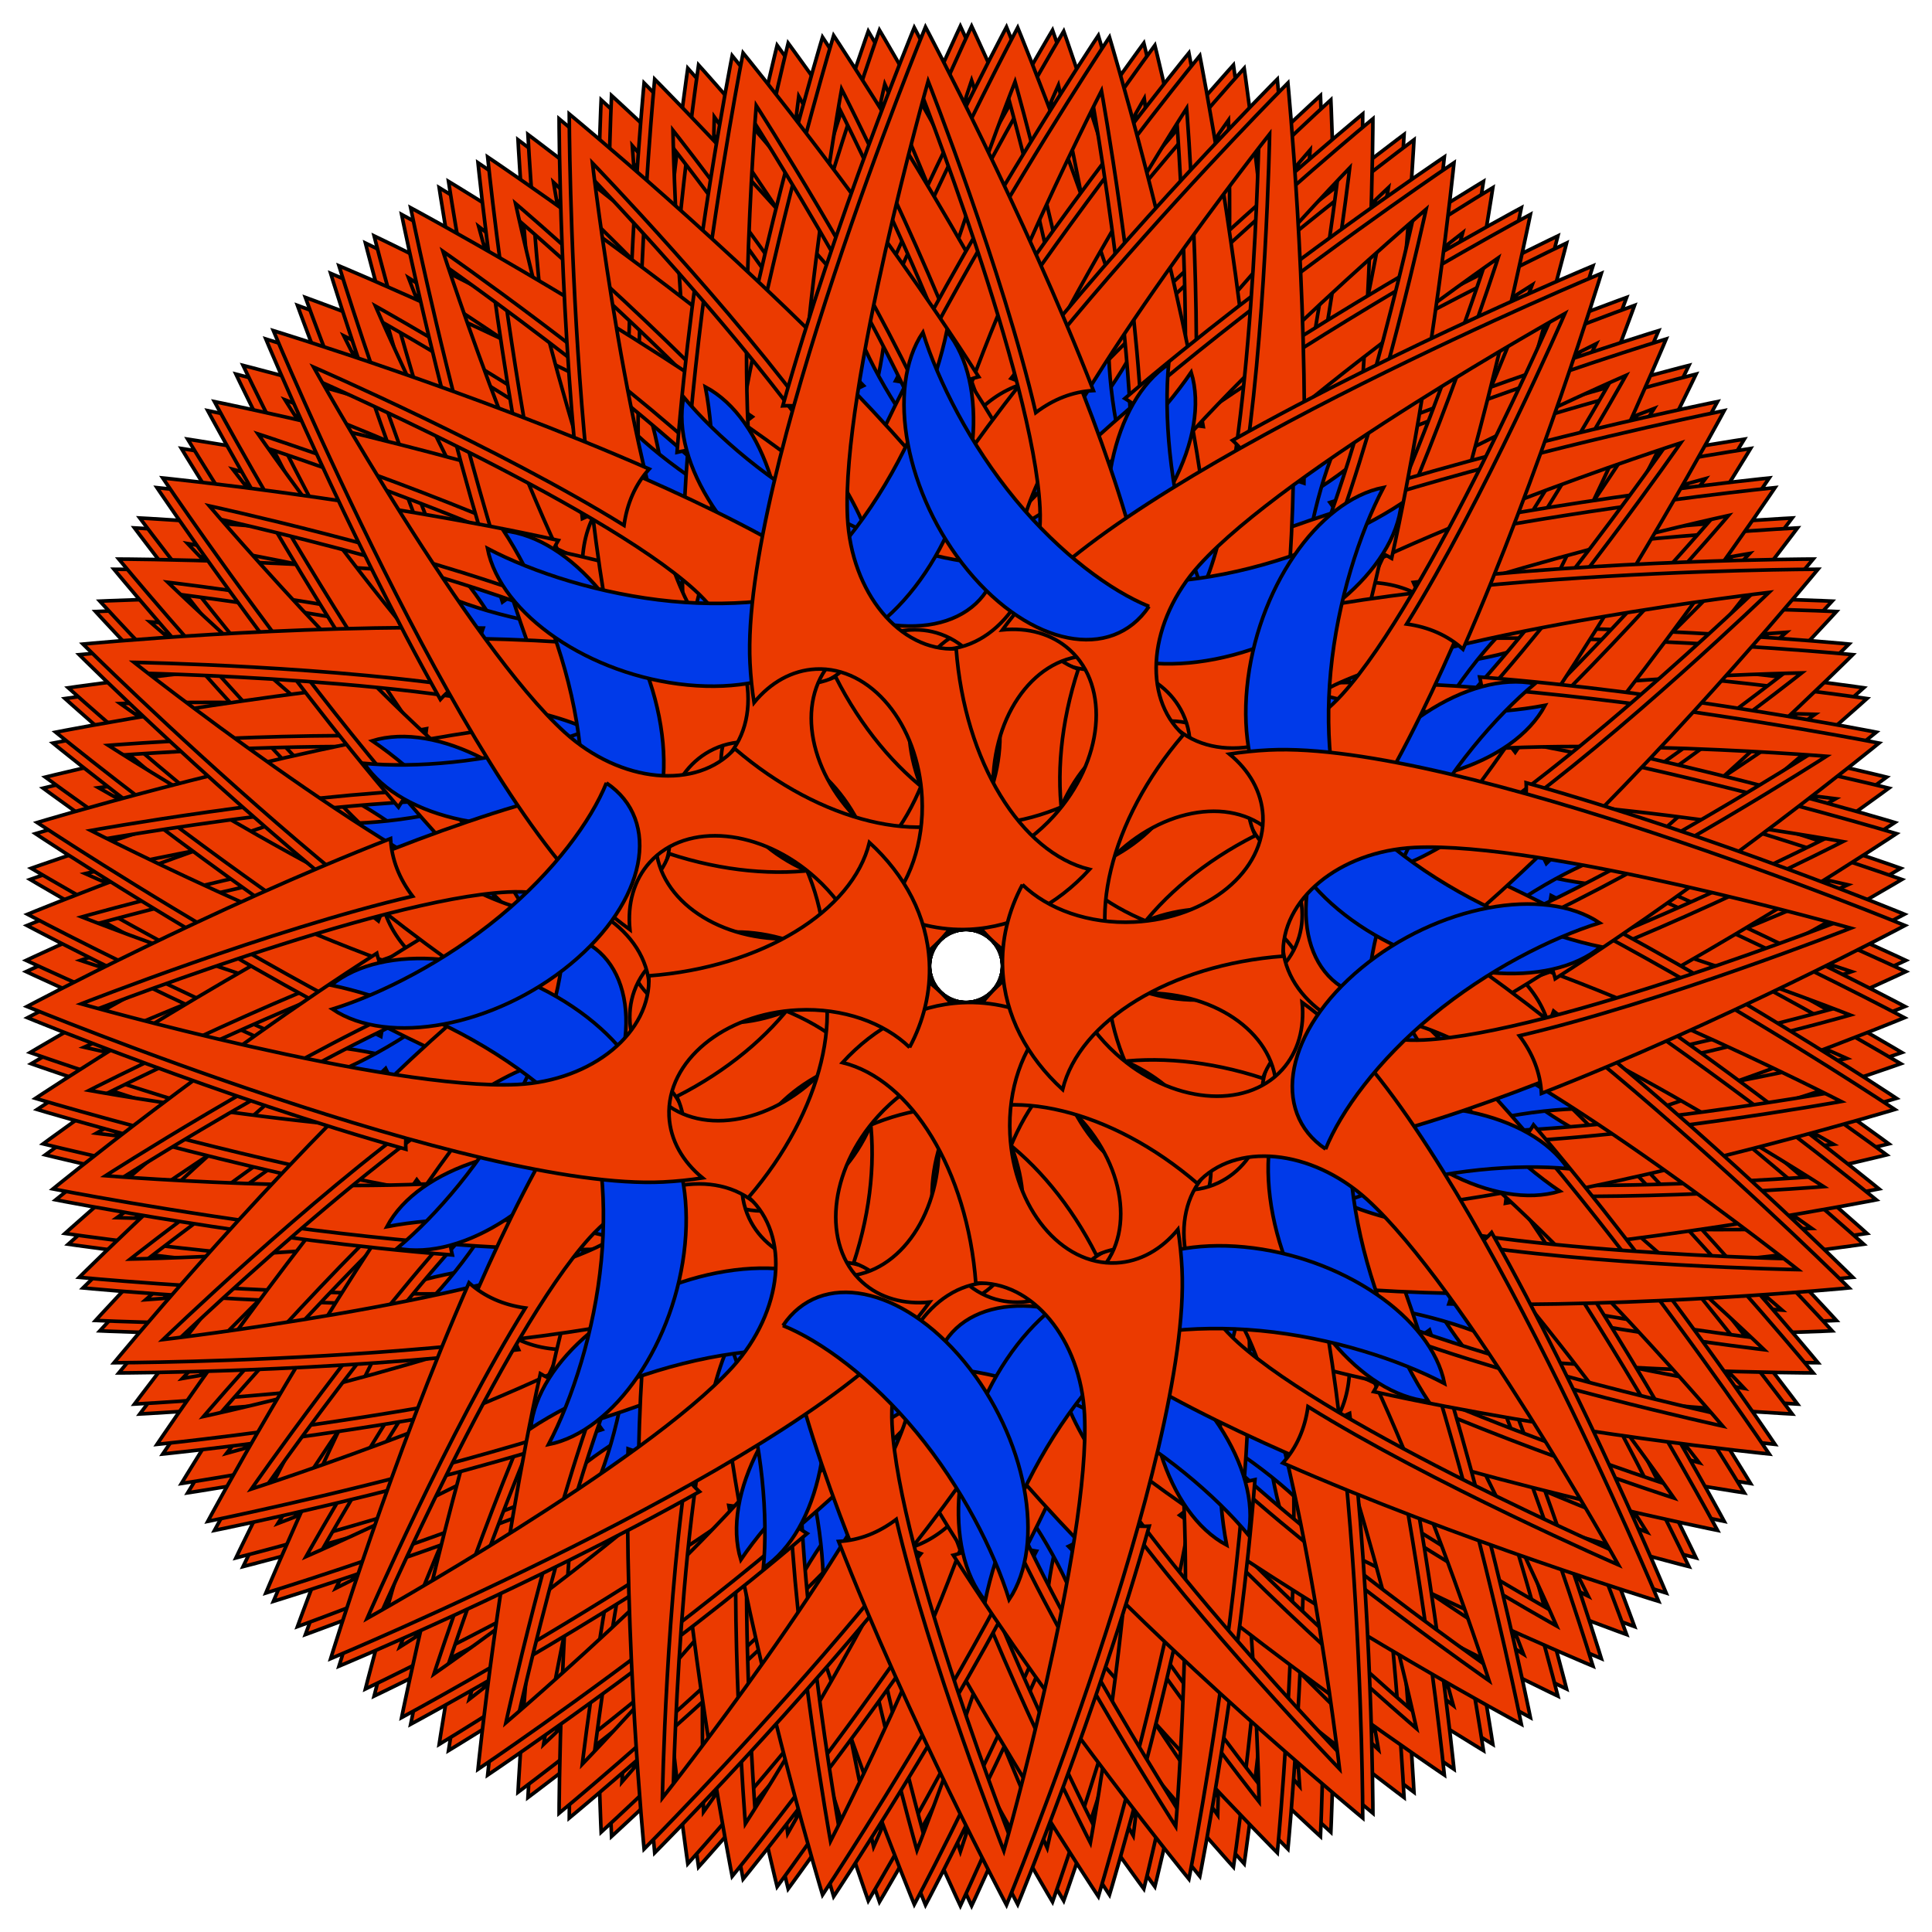
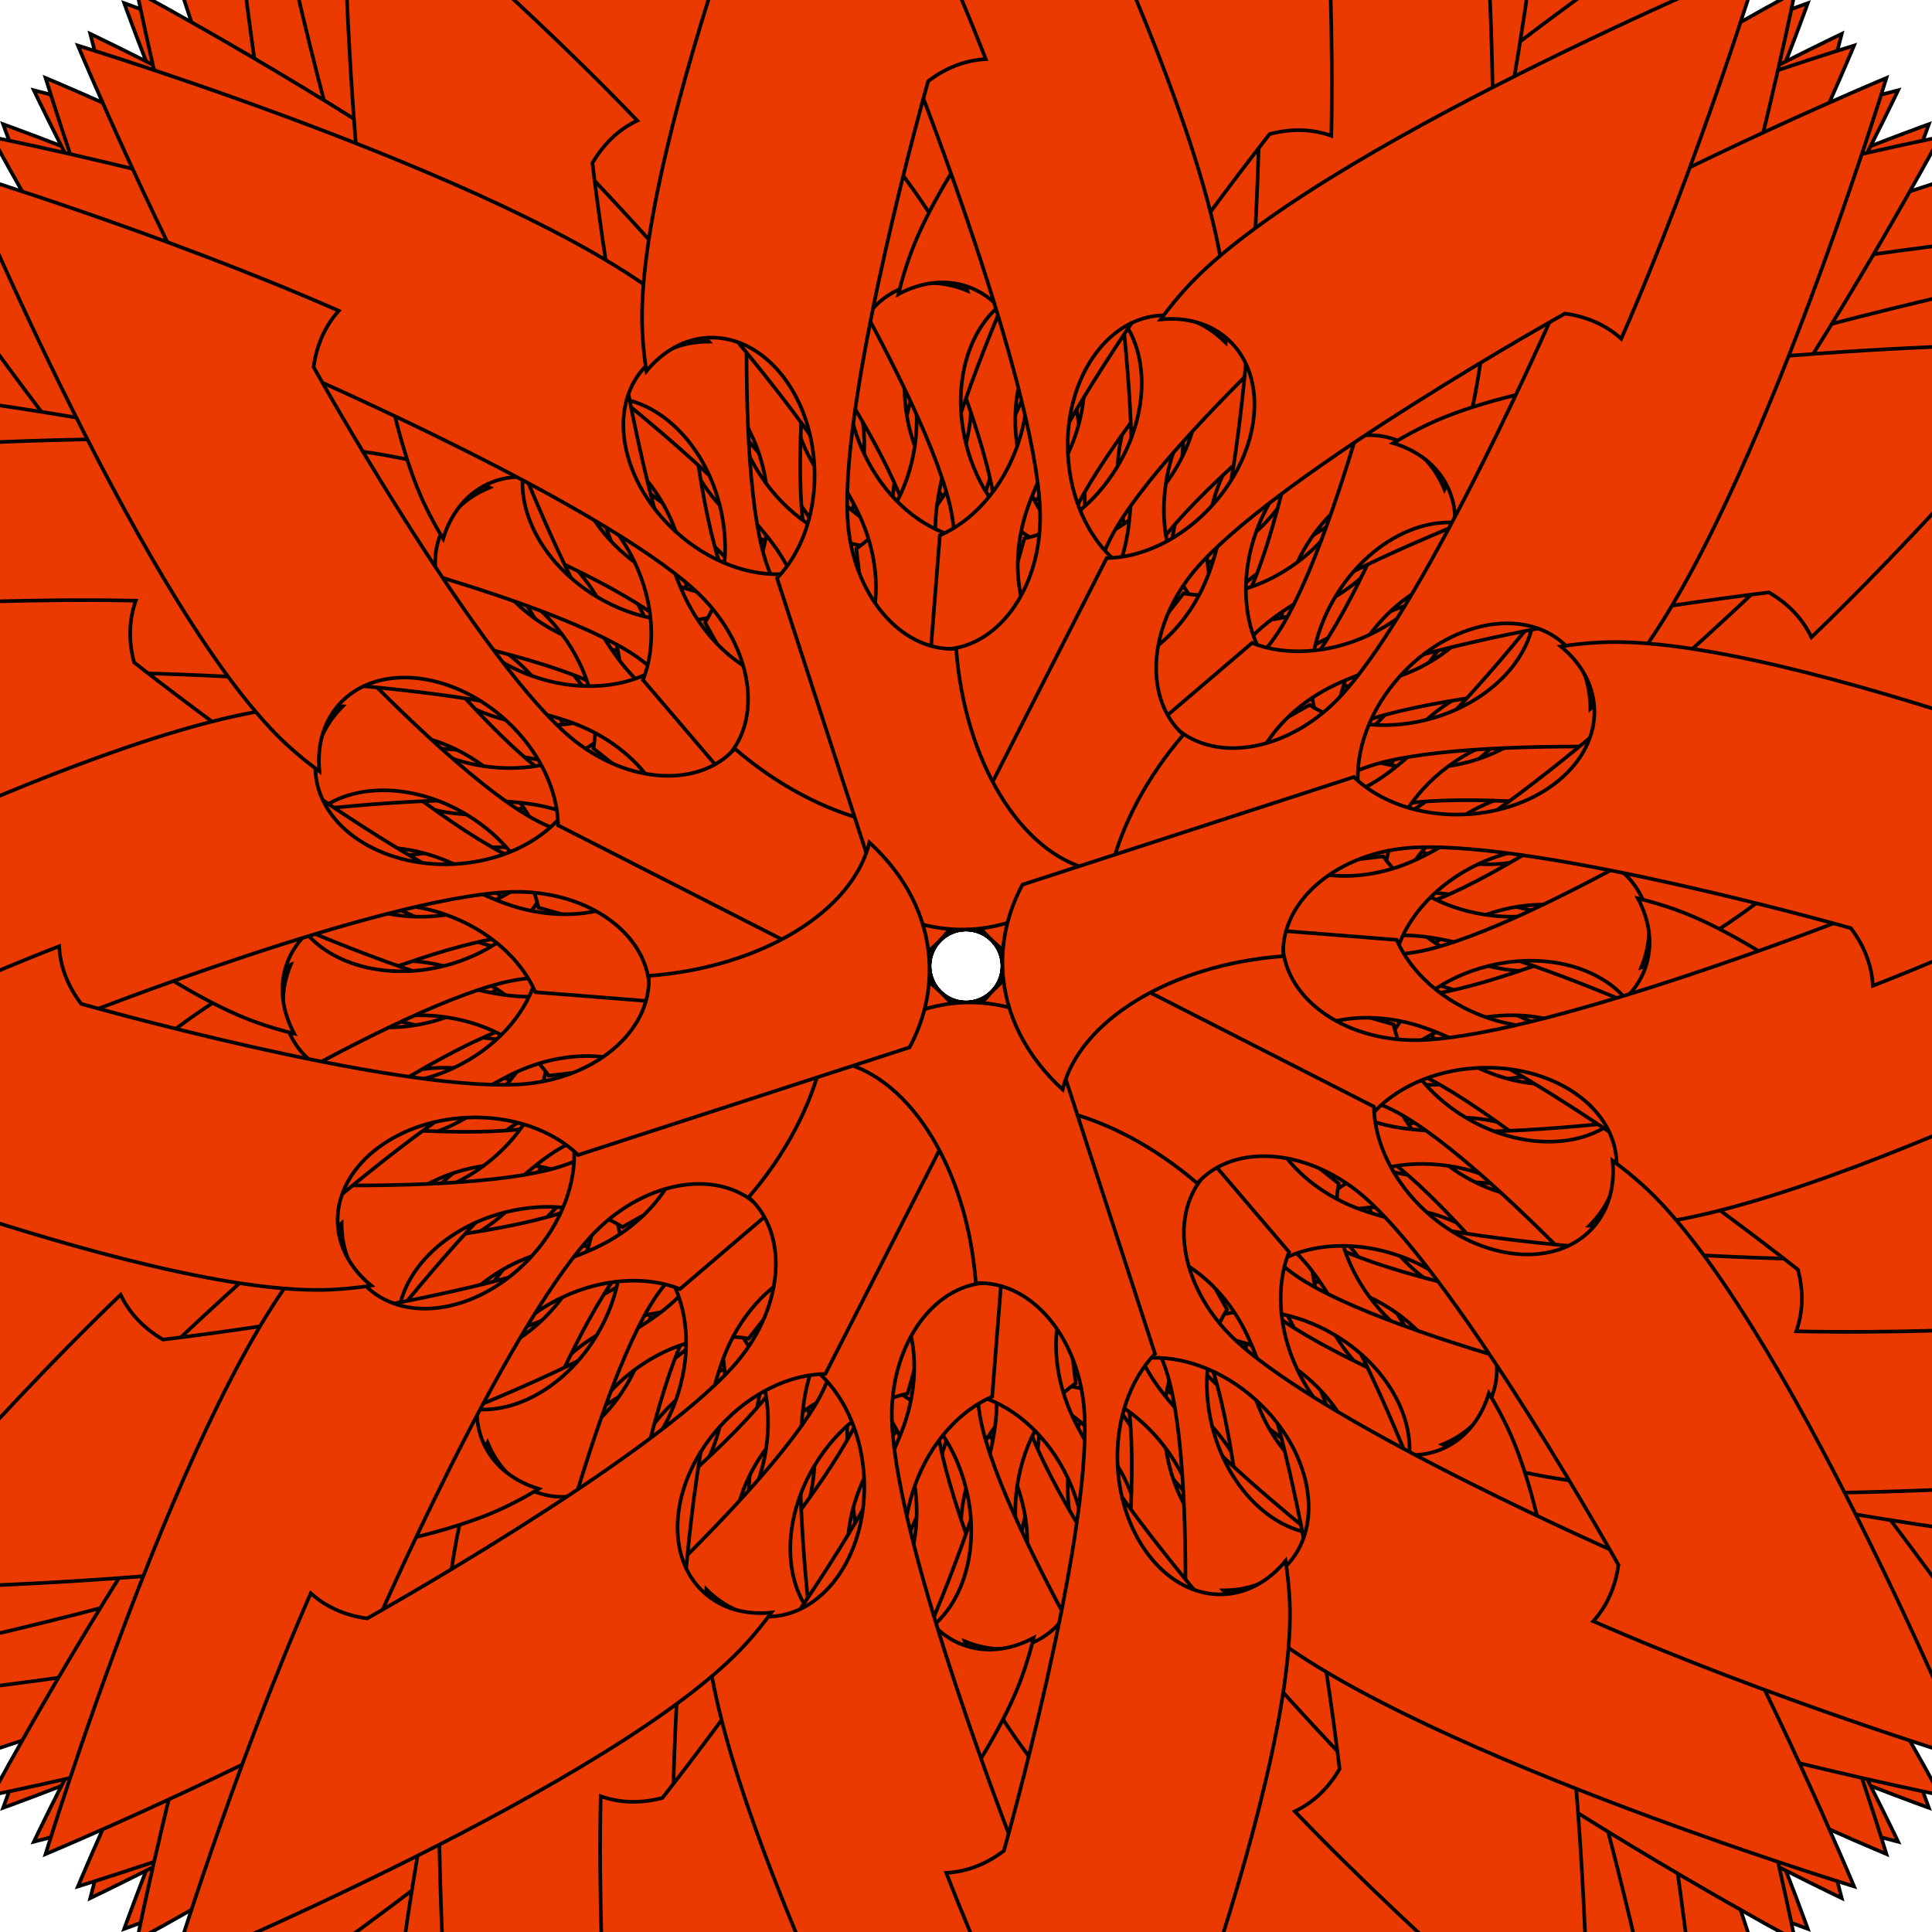
<svg xmlns="http://www.w3.org/2000/svg" xmlns:xlink="http://www.w3.org/1999/xlink" viewBox="-800 -800 1600 1600" version="1.1">
  <g>
    <title>Red and Blue Kruhotvar, by Adam Stanislav</title>
    <g id="L7">
      <g id="L6">
        <g id="L5">
          <g id="L4">
            <g id="L3">
              <g id="L2">
                <g id="L1">
                  <g id="RB" stroke="#000" stroke-width="3">
-                     <path fill="#eb3a00" d="m-65 50c21.27-12.749 44.847-19.843 69.65-19.843 37.96 0 73.047 16.617 101.43 44.713-56.021 16.658-98.898 93.934-101.321 187.89l-0.109-0.001c-46.605 0-84.443 50.724-84.443 113.202 0 107.237 84.443 357.457 84.443 357.457s53.868-159.621 75.552-278.503c14.919 10.222 31.322 15.875 48.54 15.875h0.036c-50.628 151.418-124.128 307.551-124.128 307.551s-171.005-363.259-171.005-518.941c0-11.159 0.596-22.133 1.75-32.885 14.267 15.728 32.53 25.176 52.427 25.176 45.603 0 82.627-49.633 82.627-110.767 0-37.628-14.026-70.899-35.449-90.924z" />
-                     <path fill="#003ae9" d="m166 290c-33.31-44.653-99.766-28.07-148.313 37.01-48.547 65.08-60.917 154.169-27.608 198.823 10.531-40.91 34.767-95.151 69.855-142.189 35.088-47.037 75.549-79.526 106.066-93.644z" />
+                     <path fill="#eb3a00" d="m-65 50c21.27-12.749 44.847-19.843 69.65-19.843 37.96 0 73.047 16.617 101.43 44.713-56.021 16.658-98.898 93.934-101.321 187.89l-0.109-0.001c-46.605 0-84.443 50.724-84.443 113.202 0 107.237 84.443 357.457 84.443 357.457c14.919 10.222 31.322 15.875 48.54 15.875h0.036c-50.628 151.418-124.128 307.551-124.128 307.551s-171.005-363.259-171.005-518.941c0-11.159 0.596-22.133 1.75-32.885 14.267 15.728 32.53 25.176 52.427 25.176 45.603 0 82.627-49.633 82.627-110.767 0-37.628-14.026-70.899-35.449-90.924z" />
                  </g>
                  <use xlink:href="#RB" transform="rotate(180)" />
                </g>
                <use xlink:href="#L1" transform="rotate(90)" />
              </g>
              <use xlink:href="#L2" transform="rotate(45)" />
            </g>
            <use xlink:href="#L3" transform="scale(-1,1)" />
          </g>
          <use xlink:href="#L4" transform="rotate(22.5)" />
        </g>
        <use xlink:href="#L5" transform="rotate(11.25)" />
      </g>
      <use xlink:href="#L6" transform="rotate(5.625)" />
    </g>
    <use xlink:href="#L7" transform="rotate(2.812)" />
  </g>
</svg>